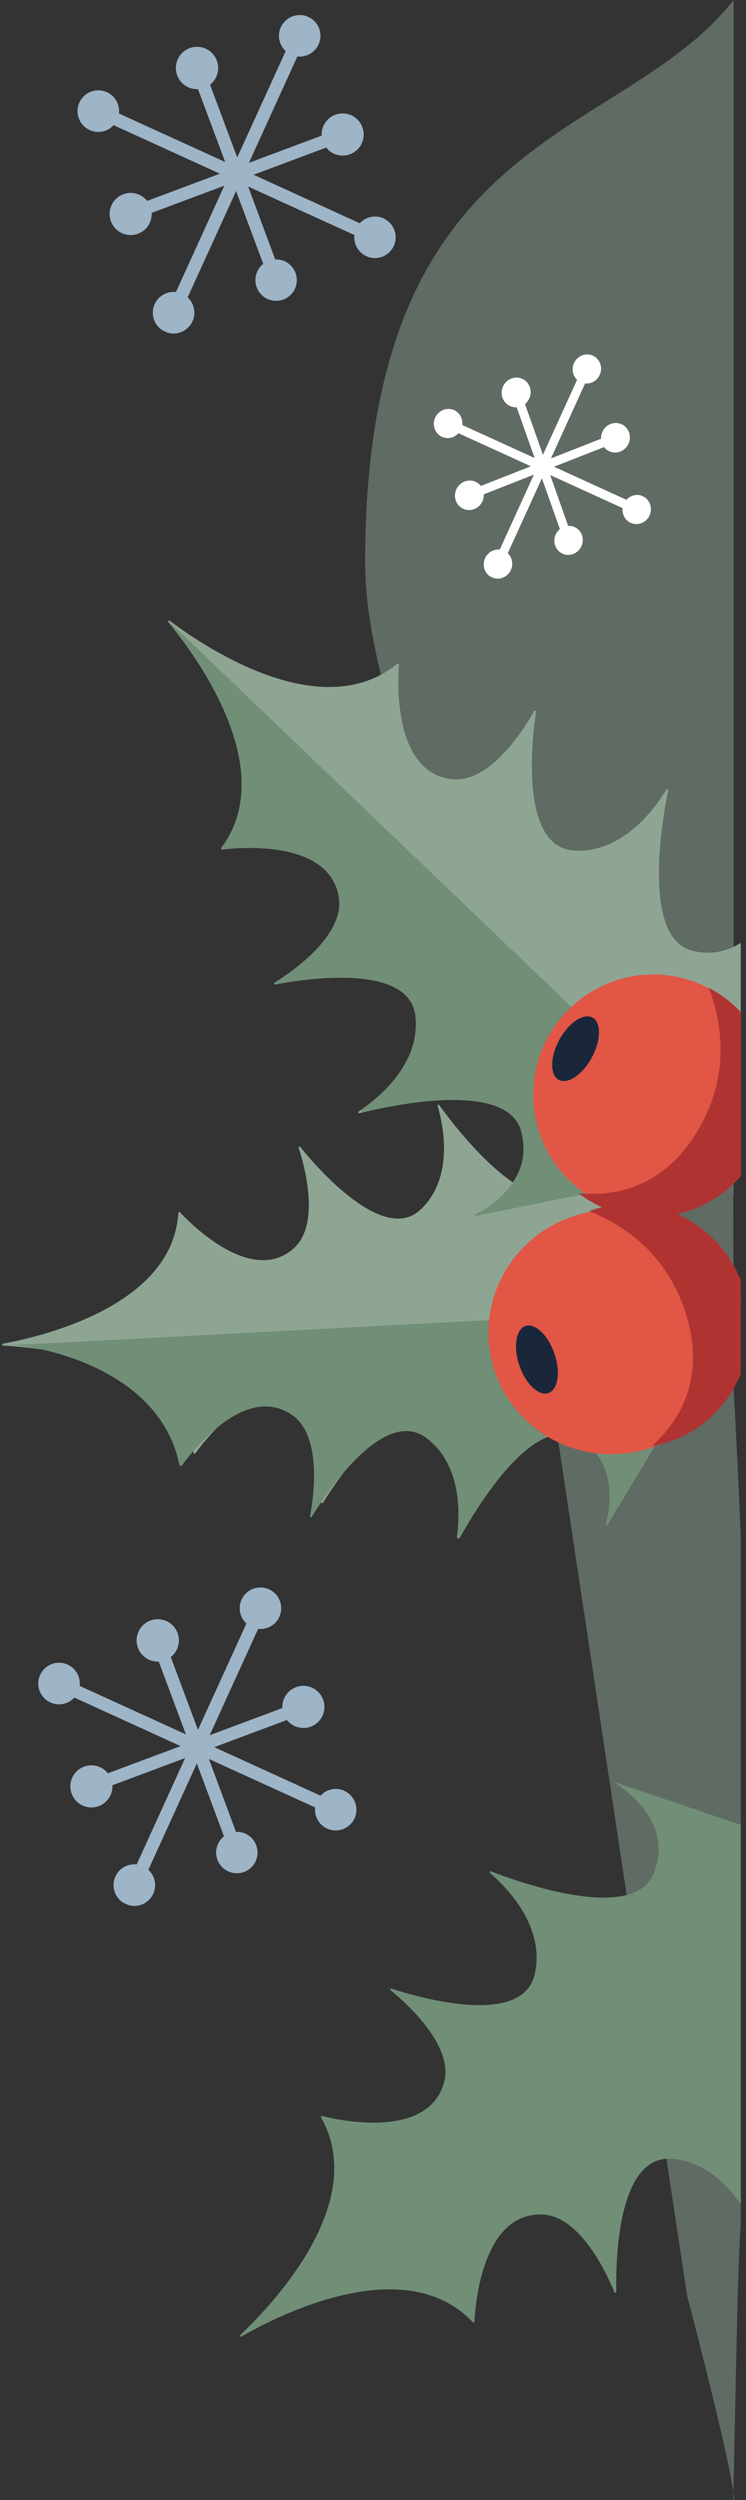
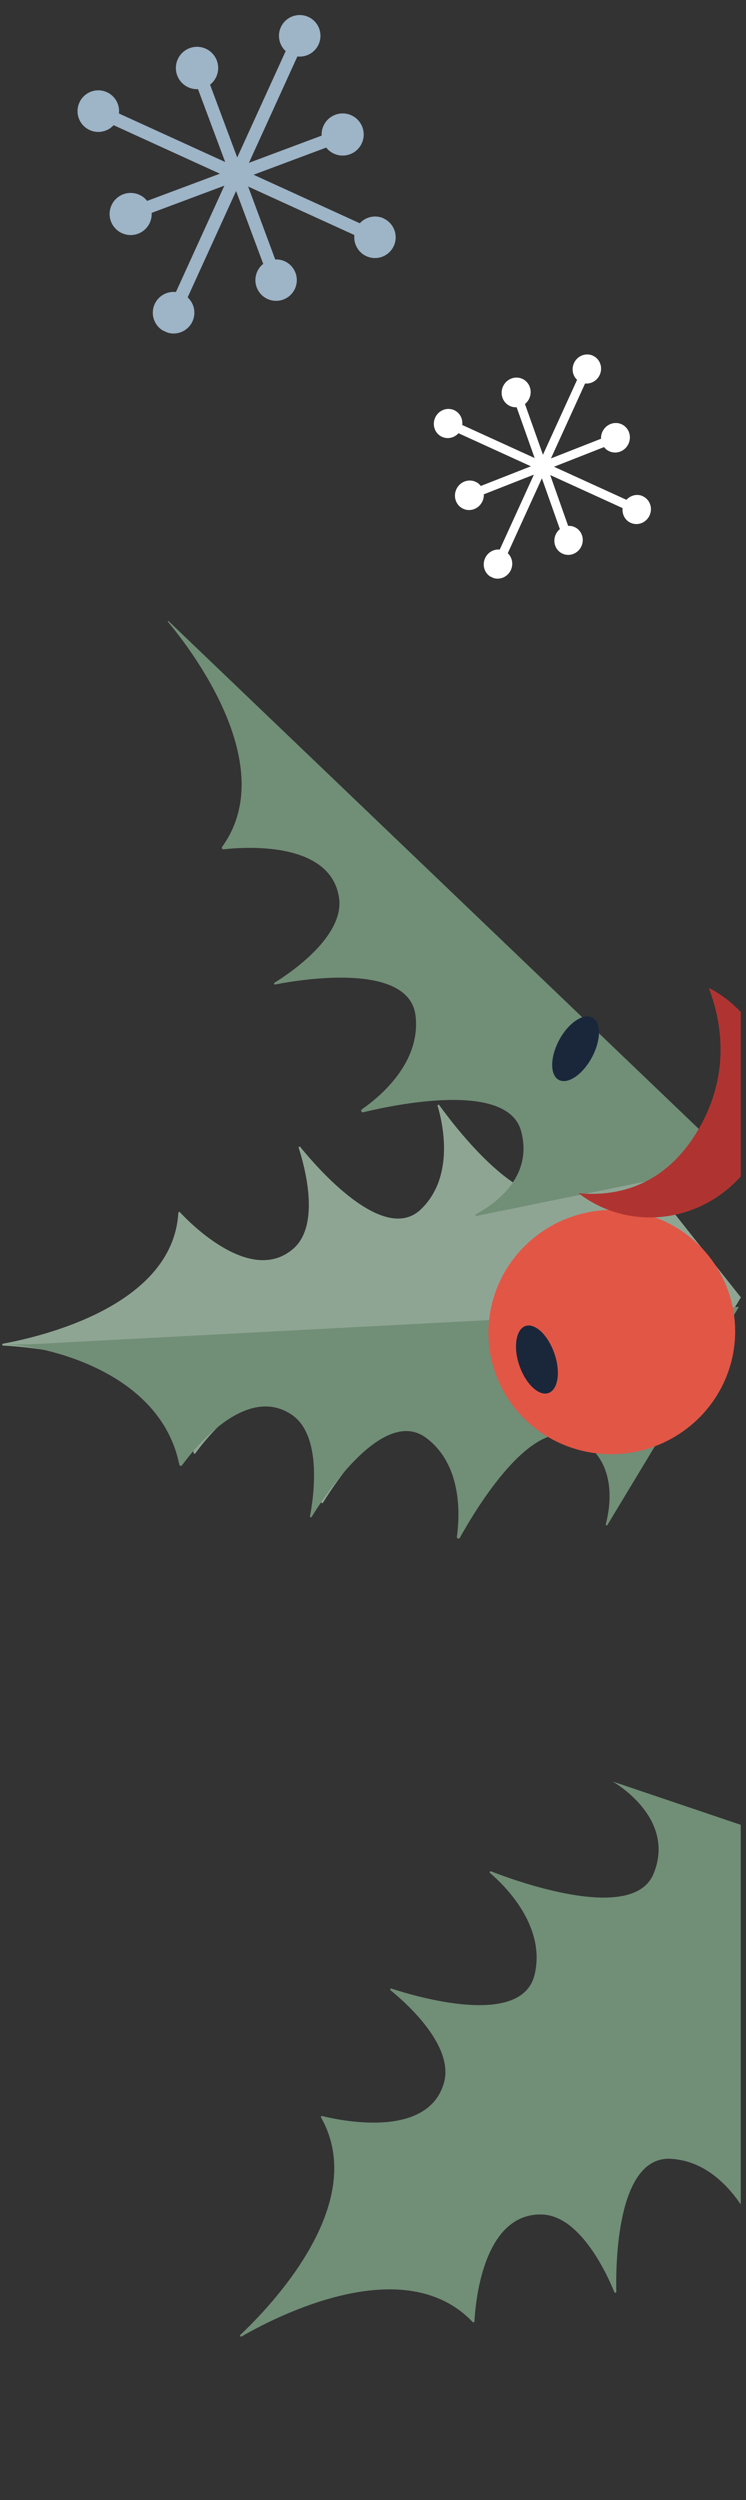
<svg xmlns="http://www.w3.org/2000/svg" width="95" height="318" viewBox="0 0 95 318" fill="none">
  <rect x="0" y="0" width="95" height="318" fill="#333333" stroke="none" />
  <g clip-path="url(#clip0_1_93)">
-     <path opacity="0.5" d="M70.892 180.277V182L87.5 292C87.5 292 94.5 318.5 93.37 318.5C94 288 94 284.5 95 275.5C96 266.5 96 224 93.427 176.539C93.427 176.539 93.427 164.463 93.37 152.341C93.37 152.191 93.37 152.03 93.427 151.869V0C78.926 18.401 46.5 16 46.5 71.5C46.5 96.5 70.883 135.124 70.892 150.248V165.038V180.277Z" fill="#8FA594" />
    <g clip-path="url(#clip1_1_93)">
-       <path d="M43.854 227.773C43.347 227.544 42.78 227.481 42.235 227.593C41.69 227.705 41.194 227.986 40.818 228.397L27.29 222.227L36.542 218.771C36.794 219.1 37.124 219.362 37.5 219.536C38.032 219.784 38.63 219.851 39.203 219.728C39.776 219.604 40.293 219.295 40.674 218.849C41.055 218.404 41.28 217.845 41.313 217.26C41.346 216.674 41.187 216.094 40.859 215.607C40.531 215.121 40.053 214.756 39.497 214.568C38.942 214.38 38.34 214.379 37.784 214.565C37.228 214.752 36.748 215.115 36.419 215.601C36.089 216.086 35.928 216.666 35.959 217.251L26.702 220.71L32.871 207.182C33.496 207.252 34.126 207.098 34.647 206.746C35.168 206.394 35.546 205.867 35.714 205.261C35.882 204.655 35.828 204.009 35.562 203.439C35.296 202.869 34.836 202.412 34.264 202.151C33.691 201.89 33.045 201.842 32.44 202.015C31.836 202.188 31.313 202.571 30.965 203.095C30.617 203.619 30.468 204.25 30.544 204.874C30.62 205.499 30.916 206.076 31.379 206.501L25.209 220.029L21.751 210.771C22.257 210.375 22.605 209.811 22.732 209.18C22.859 208.55 22.756 207.895 22.442 207.334C22.128 206.772 21.624 206.342 21.02 206.119C20.417 205.897 19.754 205.898 19.151 206.122C18.548 206.346 18.045 206.778 17.733 207.34C17.421 207.902 17.32 208.557 17.448 209.187C17.577 209.817 17.926 210.381 18.433 210.776C18.941 211.171 19.573 211.371 20.215 211.341L23.676 220.605L10.148 214.436C10.22 213.81 10.066 213.178 9.713 212.656C9.361 212.133 8.834 211.753 8.226 211.584C7.619 211.416 6.971 211.469 6.4 211.735C5.828 212.002 5.371 212.463 5.109 213.037C4.847 213.61 4.799 214.258 4.973 214.864C5.146 215.47 5.531 215.995 6.056 216.343C6.582 216.691 7.214 216.84 7.84 216.763C8.466 216.686 9.044 216.389 9.47 215.924L22.997 222.093L13.733 225.554C13.48 225.226 13.151 224.963 12.774 224.79C12.243 224.542 11.645 224.474 11.072 224.598C10.499 224.722 9.982 225.031 9.601 225.476C9.22 225.922 8.995 226.481 8.962 227.066C8.928 227.652 9.088 228.232 9.416 228.718C9.744 229.204 10.222 229.57 10.778 229.758C11.333 229.946 11.935 229.947 12.491 229.76C13.047 229.574 13.527 229.21 13.856 228.725C14.186 228.24 14.347 227.66 14.316 227.074L23.573 223.616L17.404 237.144C16.778 237.073 16.147 237.227 15.624 237.58C15.102 237.933 14.723 238.46 14.554 239.067C14.386 239.674 14.44 240.322 14.706 240.893C14.972 241.464 15.434 241.922 16.007 242.183C16.58 242.445 17.228 242.493 17.834 242.32C18.44 242.146 18.964 241.762 19.312 241.237C19.66 240.712 19.81 240.08 19.734 239.454C19.657 238.828 19.36 238.251 18.896 237.824L25.066 224.297L28.52 233.563C28.07 233.92 27.749 234.415 27.606 234.972C27.462 235.529 27.505 236.117 27.727 236.647C27.949 237.177 28.338 237.621 28.835 237.91C29.332 238.198 29.91 238.317 30.48 238.247C31.051 238.178 31.583 237.924 31.996 237.524C32.409 237.124 32.68 236.6 32.767 236.032C32.855 235.464 32.755 234.882 32.482 234.376C32.209 233.871 31.778 233.468 31.255 233.229C30.878 233.058 30.464 232.981 30.05 233.006L26.601 223.727L40.129 229.896C40.076 230.379 40.157 230.868 40.364 231.308C40.571 231.748 40.895 232.122 41.301 232.389C41.708 232.656 42.18 232.806 42.666 232.822C43.151 232.837 43.632 232.719 44.055 232.478C44.477 232.238 44.825 231.886 45.06 231.46C45.295 231.035 45.408 230.552 45.386 230.067C45.364 229.581 45.209 229.111 44.937 228.708C44.664 228.305 44.286 227.986 43.844 227.784L43.854 227.773Z" fill="#9EB4C7" />
-     </g>
+       </g>
    <g clip-path="url(#clip2_1_93)">
      <path d="M48.854 27.773C48.347 27.544 47.78 27.481 47.235 27.593C46.69 27.705 46.194 27.986 45.818 28.397L32.29 22.227L41.542 18.771C41.794 19.1 42.124 19.362 42.5 19.535C43.032 19.784 43.63 19.852 44.203 19.727C44.776 19.604 45.293 19.295 45.674 18.849C46.055 18.404 46.28 17.845 46.313 17.26C46.346 16.674 46.187 16.094 45.859 15.607C45.531 15.121 45.053 14.756 44.497 14.568C43.942 14.38 43.34 14.379 42.784 14.565C42.228 14.752 41.748 15.115 41.419 15.601C41.089 16.086 40.928 16.666 40.959 17.251L31.702 20.71L37.871 7.182C38.496 7.252 39.126 7.098 39.647 6.746C40.168 6.394 40.546 5.867 40.714 5.261C40.882 4.655 40.828 4.009 40.562 3.439C40.296 2.869 39.836 2.412 39.264 2.151C38.691 1.89 38.045 1.842 37.44 2.015C36.836 2.188 36.313 2.571 35.965 3.095C35.617 3.619 35.468 4.25 35.544 4.874C35.62 5.499 35.916 6.076 36.379 6.501L30.209 20.029L26.751 10.771C27.257 10.375 27.605 9.811 27.732 9.18C27.859 8.55 27.756 7.895 27.442 7.334C27.128 6.772 26.624 6.342 26.02 6.119C25.417 5.897 24.754 5.898 24.151 6.122C23.548 6.346 23.045 6.778 22.733 7.34C22.421 7.902 22.32 8.557 22.448 9.187C22.577 9.817 22.926 10.381 23.433 10.776C23.941 11.171 24.573 11.371 25.215 11.341L28.676 20.605L15.148 14.436C15.22 13.81 15.066 13.178 14.713 12.656C14.361 12.133 13.834 11.753 13.226 11.584C12.619 11.416 11.971 11.469 11.4 11.735C10.828 12.002 10.371 12.463 10.109 13.037C9.847 13.61 9.799 14.258 9.973 14.864C10.146 15.47 10.53 15.995 11.056 16.343C11.582 16.691 12.214 16.84 12.84 16.763C13.466 16.686 14.044 16.389 14.47 15.924L27.997 22.093L18.733 25.554C18.48 25.226 18.151 24.963 17.774 24.79C17.243 24.542 16.645 24.474 16.072 24.598C15.499 24.722 14.982 25.031 14.601 25.476C14.22 25.922 13.995 26.481 13.962 27.066C13.928 27.652 14.088 28.232 14.416 28.718C14.744 29.204 15.222 29.57 15.778 29.758C16.333 29.946 16.935 29.947 17.491 29.761C18.047 29.574 18.527 29.21 18.856 28.725C19.186 28.24 19.347 27.66 19.316 27.074L28.573 23.616L22.404 37.144C21.778 37.073 21.147 37.227 20.624 37.58C20.102 37.933 19.723 38.46 19.554 39.067C19.386 39.675 19.44 40.322 19.706 40.893C19.972 41.464 20.434 41.922 21.007 42.183C21.58 42.445 22.228 42.493 22.834 42.32C23.44 42.146 23.964 41.762 24.312 41.237C24.66 40.712 24.81 40.08 24.734 39.454C24.657 38.828 24.36 38.251 23.896 37.824L30.066 24.297L33.52 33.563C33.07 33.92 32.749 34.415 32.606 34.972C32.462 35.529 32.505 36.117 32.727 36.647C32.949 37.177 33.338 37.621 33.835 37.91C34.332 38.198 34.91 38.317 35.48 38.247C36.051 38.178 36.583 37.924 36.996 37.524C37.409 37.124 37.68 36.6 37.767 36.032C37.855 35.464 37.755 34.882 37.482 34.377C37.209 33.871 36.778 33.468 36.255 33.229C35.878 33.058 35.464 32.981 35.05 33.006L31.601 23.727L45.129 29.896C45.076 30.379 45.157 30.868 45.364 31.308C45.571 31.748 45.895 32.122 46.301 32.389C46.708 32.656 47.18 32.806 47.666 32.822C48.151 32.837 48.632 32.719 49.055 32.478C49.477 32.238 49.825 31.886 50.06 31.46C50.295 31.035 50.408 30.552 50.386 30.067C50.364 29.581 50.209 29.111 49.937 28.708C49.664 28.305 49.286 27.986 48.844 27.784L48.854 27.773Z" fill="#9EB4C7" />
    </g>
    <g clip-path="url(#clip3_1_93)">
      <path d="M81.862 63.11C81.516 62.954 81.128 62.914 80.753 62.998C80.378 63.081 80.036 63.282 79.774 63.573L70.551 59.367L76.924 56.866C77.095 57.094 77.318 57.275 77.575 57.393C77.938 57.562 78.347 57.605 78.741 57.513C79.135 57.421 79.492 57.2 79.758 56.885C80.023 56.569 80.181 56.176 80.209 55.766C80.237 55.355 80.133 54.95 79.912 54.612C79.691 54.274 79.366 54.022 78.987 53.895C78.608 53.768 78.195 53.773 77.812 53.908C77.429 54.044 77.097 54.302 76.867 54.645C76.637 54.988 76.522 55.396 76.538 55.806L70.16 58.308L74.507 48.777C74.935 48.821 75.368 48.708 75.728 48.456C76.088 48.205 76.353 47.833 76.473 47.407C76.593 46.981 76.562 46.529 76.384 46.132C76.207 45.735 75.895 45.419 75.505 45.241C75.115 45.063 74.672 45.035 74.256 45.161C73.84 45.287 73.478 45.56 73.235 45.93C72.992 46.3 72.884 46.744 72.931 47.181C72.977 47.617 73.175 48.019 73.489 48.313L69.143 57.844L66.85 51.388C67.201 51.105 67.445 50.707 67.537 50.264C67.629 49.822 67.564 49.364 67.354 48.973C67.144 48.582 66.802 48.285 66.39 48.135C65.978 47.984 65.523 47.99 65.108 48.152C64.692 48.314 64.344 48.621 64.125 49.018C63.906 49.414 63.831 49.874 63.914 50.315C63.996 50.755 64.231 51.147 64.576 51.419C64.92 51.691 65.352 51.827 65.793 51.8L68.086 58.261L58.863 54.055C58.917 53.615 58.817 53.174 58.58 52.811C58.343 52.448 57.984 52.186 57.569 52.073C57.154 51.96 56.71 52.003 56.316 52.195C55.921 52.386 55.604 52.713 55.419 53.117C55.235 53.522 55.196 53.976 55.31 54.399C55.424 54.822 55.683 55.186 56.04 55.426C56.398 55.665 56.83 55.764 57.26 55.705C57.69 55.646 58.089 55.432 58.385 55.103L67.608 59.309L61.226 61.814C61.055 61.586 60.832 61.405 60.575 61.286C60.213 61.117 59.803 61.075 59.409 61.167C59.015 61.258 58.658 61.479 58.393 61.795C58.127 62.11 57.969 62.503 57.941 62.914C57.913 63.324 58.017 63.73 58.238 64.067C58.459 64.405 58.784 64.657 59.163 64.784C59.542 64.911 59.955 64.907 60.338 64.771C60.721 64.636 61.053 64.377 61.283 64.034C61.513 63.691 61.629 63.284 61.612 62.874L67.99 60.371L63.643 69.902C63.215 69.858 62.781 69.972 62.419 70.223C62.058 70.475 61.794 70.847 61.673 71.274C61.552 71.701 61.584 72.154 61.761 72.552C61.939 72.95 62.251 73.267 62.642 73.445C63.033 73.623 63.477 73.652 63.894 73.525C64.311 73.398 64.674 73.125 64.917 72.754C65.16 72.383 65.268 71.939 65.221 71.501C65.174 71.063 64.976 70.661 64.661 70.366L69.008 60.835L71.297 67.298C70.985 67.552 70.761 67.902 70.658 68.293C70.555 68.684 70.579 69.096 70.727 69.466C70.874 69.835 71.137 70.142 71.475 70.341C71.814 70.539 72.209 70.617 72.601 70.563C72.993 70.51 73.36 70.327 73.646 70.043C73.933 69.759 74.123 69.39 74.188 68.991C74.253 68.592 74.189 68.186 74.007 67.834C73.824 67.482 73.532 67.203 73.175 67.041C72.918 66.924 72.635 66.874 72.351 66.895L70.066 60.423L79.289 64.629C79.248 64.968 79.3 65.31 79.438 65.616C79.576 65.923 79.795 66.182 80.072 66.366C80.348 66.549 80.67 66.65 81.003 66.657C81.336 66.664 81.667 66.577 81.959 66.405C82.251 66.233 82.492 65.983 82.657 65.683C82.822 65.383 82.903 65.044 82.893 64.704C82.882 64.364 82.779 64.035 82.596 63.756C82.413 63.476 82.156 63.255 81.854 63.118L81.862 63.11Z" fill="white" />
    </g>
-     <path d="M66.362 143.871C64.595 137.305 49.493 140.657 45.785 141.593C45.756 141.601 45.726 141.598 45.699 141.585C45.672 141.573 45.651 141.551 45.639 141.524C45.626 141.496 45.624 141.466 45.633 141.437C45.641 141.409 45.659 141.384 45.684 141.368C47.755 139.999 53.599 135.555 52.907 129.242C52.139 122.341 38.409 124.57 35.063 125.222C35.034 125.227 35.005 125.221 34.979 125.207C34.954 125.193 34.934 125.17 34.923 125.143C34.911 125.116 34.91 125.085 34.918 125.057C34.926 125.029 34.944 125.005 34.968 124.988C37.122 123.654 43.923 119.012 43.148 114.132C41.968 106.694 30.304 107.815 28.303 108.048C28.279 108.052 28.254 108.048 28.232 108.038C28.21 108.027 28.191 108.01 28.178 107.989C28.166 107.968 28.159 107.943 28.161 107.919C28.162 107.894 28.17 107.87 28.185 107.85C35.752 97.72 24.689 83.054 21.427 79.13C21.41 79.106 21.402 79.076 21.405 79.046C21.407 79.016 21.42 78.988 21.441 78.967C21.461 78.945 21.489 78.931 21.518 78.928C21.548 78.924 21.578 78.931 21.603 78.947C25.674 82.005 40.793 92.423 50.596 84.428C50.614 84.412 50.637 84.402 50.661 84.399C50.685 84.396 50.71 84.4 50.732 84.411C50.754 84.422 50.772 84.439 50.784 84.46C50.797 84.481 50.803 84.505 50.801 84.529C50.643 86.557 50.052 98.253 57.522 99.11C62.432 99.667 66.774 92.666 68.024 90.45C68.037 90.421 68.06 90.398 68.089 90.386C68.118 90.373 68.151 90.372 68.18 90.383C68.21 90.393 68.235 90.415 68.249 90.443C68.264 90.471 68.267 90.503 68.259 90.534C67.758 93.909 66.134 107.725 73.067 108.181C79.4 108.597 83.584 102.559 84.858 100.43C84.87 100.399 84.894 100.374 84.924 100.36C84.955 100.347 84.989 100.346 85.02 100.358C85.051 100.37 85.076 100.394 85.089 100.424C85.103 100.454 85.103 100.489 85.091 100.52C84.331 104.246 81.646 119.482 88.283 120.96C95.855 122.641 98.965 113.845 98.965 113.845L93.57 147.972L60.743 154.672C60.714 154.677 60.684 154.671 60.658 154.656C60.632 154.641 60.612 154.617 60.602 154.589C60.592 154.56 60.591 154.529 60.601 154.501C60.611 154.473 60.631 154.449 60.656 154.433C62.812 153.261 67.973 149.848 66.362 143.871Z" fill="#8FA594" />
    <path d="M74.103 181.307C68.409 178.338 61.085 190.977 59.365 194.152C59.352 194.177 59.331 194.197 59.305 194.207C59.279 194.218 59.25 194.219 59.223 194.21C59.197 194.201 59.174 194.183 59.159 194.159C59.145 194.135 59.139 194.106 59.144 194.079C59.517 191.764 60.164 184.862 55.334 181.307C50.047 177.43 42.819 188.396 41.133 191.139C41.118 191.162 41.095 191.179 41.069 191.187C41.042 191.196 41.014 191.195 40.988 191.186C40.962 191.176 40.94 191.158 40.926 191.134C40.911 191.11 40.906 191.083 40.909 191.055C41.359 188.705 42.481 181.011 38.594 178.43C32.669 174.496 25.992 183.319 24.876 184.858C24.863 184.877 24.844 184.892 24.823 184.901C24.801 184.91 24.777 184.912 24.754 184.907C24.732 184.902 24.711 184.891 24.694 184.874C24.678 184.858 24.667 184.837 24.662 184.814C22.459 173.079 5.194 171.392 0.382 171.151C0.354 171.147 0.328 171.133 0.309 171.112C0.29 171.092 0.278 171.065 0.277 171.037C0.275 171.009 0.283 170.981 0.299 170.958C0.316 170.935 0.339 170.918 0.367 170.911C5.095 170.037 22.001 166.189 22.71 154.265C22.711 154.242 22.719 154.22 22.732 154.201C22.745 154.183 22.764 154.168 22.785 154.16C22.807 154.151 22.83 154.15 22.853 154.154C22.875 154.159 22.896 154.17 22.912 154.187C24.22 155.593 31.972 163.481 37.342 158.837C40.868 155.781 38.778 148.288 38.037 146.002C38.025 145.974 38.024 145.944 38.034 145.916C38.044 145.887 38.064 145.864 38.09 145.85C38.117 145.836 38.147 145.833 38.176 145.841C38.205 145.848 38.23 145.867 38.245 145.892C40.271 148.398 48.835 158.359 53.584 153.831C57.922 149.697 56.4 142.929 55.734 140.682C55.721 140.654 55.718 140.621 55.729 140.591C55.739 140.562 55.76 140.537 55.788 140.524C55.816 140.51 55.849 140.508 55.878 140.518C55.908 140.528 55.932 140.549 55.946 140.577C58.05 143.488 66.922 155.094 72.193 151.426C78.201 147.239 74.076 139.454 74.076 139.454L94.347 165.019L78.018 192.117C78.002 192.141 77.979 192.158 77.951 192.166C77.924 192.175 77.895 192.173 77.869 192.162C77.843 192.151 77.821 192.132 77.808 192.107C77.795 192.082 77.79 192.053 77.796 192.025C78.359 189.778 79.286 184.009 74.103 181.307Z" fill="#8FA594" />
    <path d="M60.669 154.661C60.642 154.665 60.614 154.659 60.59 154.644C60.566 154.63 60.548 154.607 60.539 154.581C60.53 154.555 60.531 154.526 60.54 154.5C60.55 154.474 60.568 154.452 60.592 154.438C62.723 153.319 67.979 149.877 66.362 143.871C64.656 137.548 50.592 140.425 46.257 141.473C46.209 141.485 46.158 141.48 46.113 141.458C46.069 141.437 46.033 141.4 46.013 141.355C45.992 141.31 45.989 141.259 46.002 141.211C46.015 141.163 46.045 141.122 46.086 141.094C48.419 139.479 53.58 135.186 52.924 129.232C52.14 122.307 38.304 124.582 35.035 125.222C35.008 125.226 34.981 125.22 34.958 125.207C34.934 125.193 34.916 125.172 34.906 125.147C34.897 125.122 34.895 125.094 34.903 125.068C34.911 125.042 34.928 125.02 34.95 125.004C37.062 123.695 43.943 119.028 43.164 114.122C42.016 106.878 30.909 107.75 28.477 108.029C28.438 108.034 28.398 108.027 28.363 108.01C28.327 107.993 28.298 107.966 28.277 107.932C28.257 107.898 28.247 107.86 28.249 107.82C28.251 107.781 28.264 107.743 28.287 107.711C35.671 97.511 24.534 82.861 21.373 79.067C21.336 79.006 21.409 78.94 21.472 79.008L93.57 147.972L60.669 154.661Z" fill="#718E77" />
    <path d="M77.349 193.971C77.334 193.993 77.311 194.009 77.286 194.016C77.26 194.024 77.232 194.022 77.208 194.011C77.183 194.001 77.163 193.982 77.151 193.958C77.138 193.934 77.135 193.907 77.141 193.88C77.739 191.635 78.727 185.652 73.404 182.876C67.797 179.957 60.651 191.827 58.563 195.593C58.54 195.635 58.503 195.667 58.459 195.685C58.414 195.702 58.365 195.703 58.32 195.688C58.274 195.673 58.236 195.643 58.211 195.602C58.185 195.562 58.175 195.513 58.182 195.466C58.559 192.754 58.882 186.282 54.223 182.857C48.792 178.889 41.367 190.204 39.686 192.945C39.671 192.967 39.649 192.983 39.624 192.99C39.599 192.998 39.573 192.997 39.548 192.988C39.524 192.978 39.504 192.961 39.49 192.938C39.477 192.916 39.472 192.89 39.475 192.864C39.926 190.507 41.107 182.57 37.112 179.918C31.215 175.999 24.577 184.46 23.186 186.37C23.164 186.401 23.134 186.425 23.099 186.439C23.063 186.453 23.025 186.456 22.988 186.448C22.95 186.441 22.916 186.422 22.889 186.395C22.863 186.369 22.844 186.335 22.836 186.297C20.415 174.386 5.761 171.233 1 171C1.5 171 3.5 171 3.5 171L94.096 166.228L77.349 193.971Z" fill="#718E77" />
    <g clip-path="url(#clip4_1_93)">
-       <path d="M97.745 134.944C98.569 137.84 98.516 140.919 97.593 143.792C96.669 146.665 94.918 149.204 92.559 151.086C90.201 152.969 87.342 154.111 84.343 154.368C81.344 154.625 78.341 153.986 75.713 152.531C73.085 151.076 70.95 148.871 69.579 146.194C68.207 143.518 67.661 140.49 68.009 137.495C68.357 134.499 69.583 131.67 71.532 129.365C73.482 127.06 76.067 125.383 78.961 124.545C82.84 123.422 86.998 123.887 90.521 125.837C94.044 127.787 96.642 131.063 97.745 134.944V134.944Z" fill="#E25646" />
      <path d="M73.975 136.385C75.568 134.843 76.57 132.229 76.201 130.565C75.832 128.902 74.238 128.844 72.621 130.392C71.005 131.939 70.027 134.548 70.396 136.212C70.765 137.876 72.375 137.939 73.975 136.385Z" fill="#1A273B" />
    </g>
    <path d="M102.131 263.783C95.361 264.421 96.126 279.871 96.425 283.684C96.428 283.714 96.42 283.743 96.403 283.768C96.386 283.792 96.361 283.81 96.332 283.817C96.303 283.824 96.273 283.821 96.246 283.808C96.219 283.795 96.198 283.773 96.186 283.746C95.186 281.474 91.788 274.966 85.448 274.586C78.516 274.184 78.404 288.092 78.484 291.5C78.484 291.529 78.474 291.558 78.455 291.581C78.437 291.603 78.411 291.619 78.383 291.626C78.354 291.632 78.324 291.628 78.298 291.615C78.271 291.603 78.25 291.581 78.237 291.555C77.285 289.207 73.853 281.722 68.912 281.666C61.381 281.578 60.525 293.265 60.419 295.276C60.418 295.3 60.41 295.324 60.396 295.344C60.382 295.365 60.362 295.38 60.339 295.389C60.316 295.398 60.291 295.4 60.267 295.395C60.242 295.389 60.221 295.377 60.203 295.359C51.49 286.197 35.173 294.635 30.756 297.191C30.729 297.203 30.698 297.206 30.669 297.199C30.64 297.191 30.615 297.174 30.597 297.15C30.579 297.126 30.57 297.097 30.572 297.067C30.573 297.037 30.585 297.009 30.605 296.986C34.304 293.488 47.116 280.336 40.884 269.329C40.871 269.308 40.865 269.284 40.866 269.26C40.867 269.235 40.875 269.212 40.89 269.192C40.904 269.172 40.924 269.157 40.946 269.148C40.969 269.139 40.994 269.138 41.018 269.143C42.99 269.64 54.421 272.189 56.521 264.97C57.896 260.223 51.725 254.766 49.751 253.161C49.724 253.144 49.706 253.117 49.698 253.086C49.691 253.056 49.695 253.023 49.711 252.996C49.726 252.968 49.751 252.948 49.781 252.938C49.811 252.928 49.844 252.93 49.873 252.944C53.115 254.005 66.462 257.929 68.077 251.172C69.553 244.999 64.304 239.859 62.419 238.245C62.391 238.228 62.37 238.2 62.362 238.168C62.354 238.136 62.359 238.102 62.376 238.074C62.393 238.045 62.42 238.025 62.452 238.017C62.484 238.008 62.519 238.013 62.547 238.03C66.093 239.407 80.66 244.616 83.233 238.322C86.164 231.141 78.016 226.596 78.016 226.596L110.75 237.652L111.834 271.138C111.833 271.168 111.823 271.197 111.803 271.22C111.784 271.243 111.757 271.258 111.727 271.264C111.698 271.269 111.668 271.264 111.641 271.25C111.615 271.235 111.595 271.212 111.584 271.184C110.791 268.862 108.294 263.201 102.131 263.783Z" fill="#718E77" />
    <path d="M84.981 155.516C87.756 156.883 90.054 159.036 91.584 161.703C93.114 164.369 93.808 167.428 93.577 170.494C93.347 173.56 92.202 176.495 90.289 178.927C88.375 181.359 85.778 183.179 82.827 184.157C79.876 185.136 76.702 185.228 73.708 184.422C70.713 183.617 68.033 181.95 66.005 179.633C63.978 177.315 62.694 174.451 62.317 171.403C61.939 168.355 62.485 165.259 63.886 162.508C65.761 158.819 69.038 156.011 72.994 154.699C76.95 153.388 81.262 153.682 84.981 155.516V155.516Z" fill="#E25646" />
    <path d="M71.039 174.457C70.982 172.24 69.737 169.734 68.262 168.879C66.788 168.024 65.666 169.158 65.711 171.396C65.755 173.633 67.013 176.119 68.488 176.974C69.962 177.829 71.099 176.686 71.039 174.457Z" fill="#1A273B" />
    <path d="M88.871 143.78C84.463 151.216 78.091 152.189 73.669 151.768C75.338 153.052 77.261 153.965 79.315 154.45C81.37 154.934 83.512 154.98 85.605 154.583C87.697 154.187 89.694 153.357 91.469 152.146C93.244 150.935 94.758 149.371 95.914 147.551C97.07 145.732 97.844 143.698 98.186 141.579C98.527 139.46 98.429 137.301 97.898 135.242C97.367 133.182 96.414 131.266 95.1 129.615C93.786 127.965 92.14 126.616 90.267 125.654C91.97 130.153 93.006 136.806 88.871 143.78Z" fill="#AF3431" />
-     <path d="M87.42 167.343C89.908 175.62 86.311 180.969 83.007 183.939C85.082 183.58 87.056 182.783 88.804 181.599C90.551 180.415 92.035 178.869 93.159 177.06C94.284 175.252 95.025 173.22 95.336 171.094C95.646 168.968 95.519 166.795 94.963 164.712C94.407 162.629 93.434 160.683 92.105 158.997C90.777 157.311 89.122 155.922 87.246 154.919C85.371 153.915 83.316 153.319 81.211 153.169C79.107 153.018 77 153.317 75.024 154.045C79.488 155.836 85.086 159.578 87.42 167.343Z" fill="#AF3431" />
  </g>
  <defs>
    <clipPath id="clip0_1_93">
      <rect width="94.33" height="317.98" fill="white" />
    </clipPath>
    <clipPath id="clip1_1_93">
      <rect width="44" height="44" fill="white" transform="translate(14.257 193) rotate(24.516)" />
    </clipPath>
    <clipPath id="clip2_1_93">
      <rect width="44" height="44" fill="white" transform="translate(19.257 -7) rotate(24.516)" />
    </clipPath>
    <clipPath id="clip3_1_93">
      <rect width="30" height="31" fill="white" transform="translate(61.863 39) rotate(24.516)" />
    </clipPath>
    <clipPath id="clip4_1_93">
      <rect width="41" height="98" fill="white" transform="translate(114.478 131.412) rotate(123.894)" />
    </clipPath>
  </defs>
</svg>